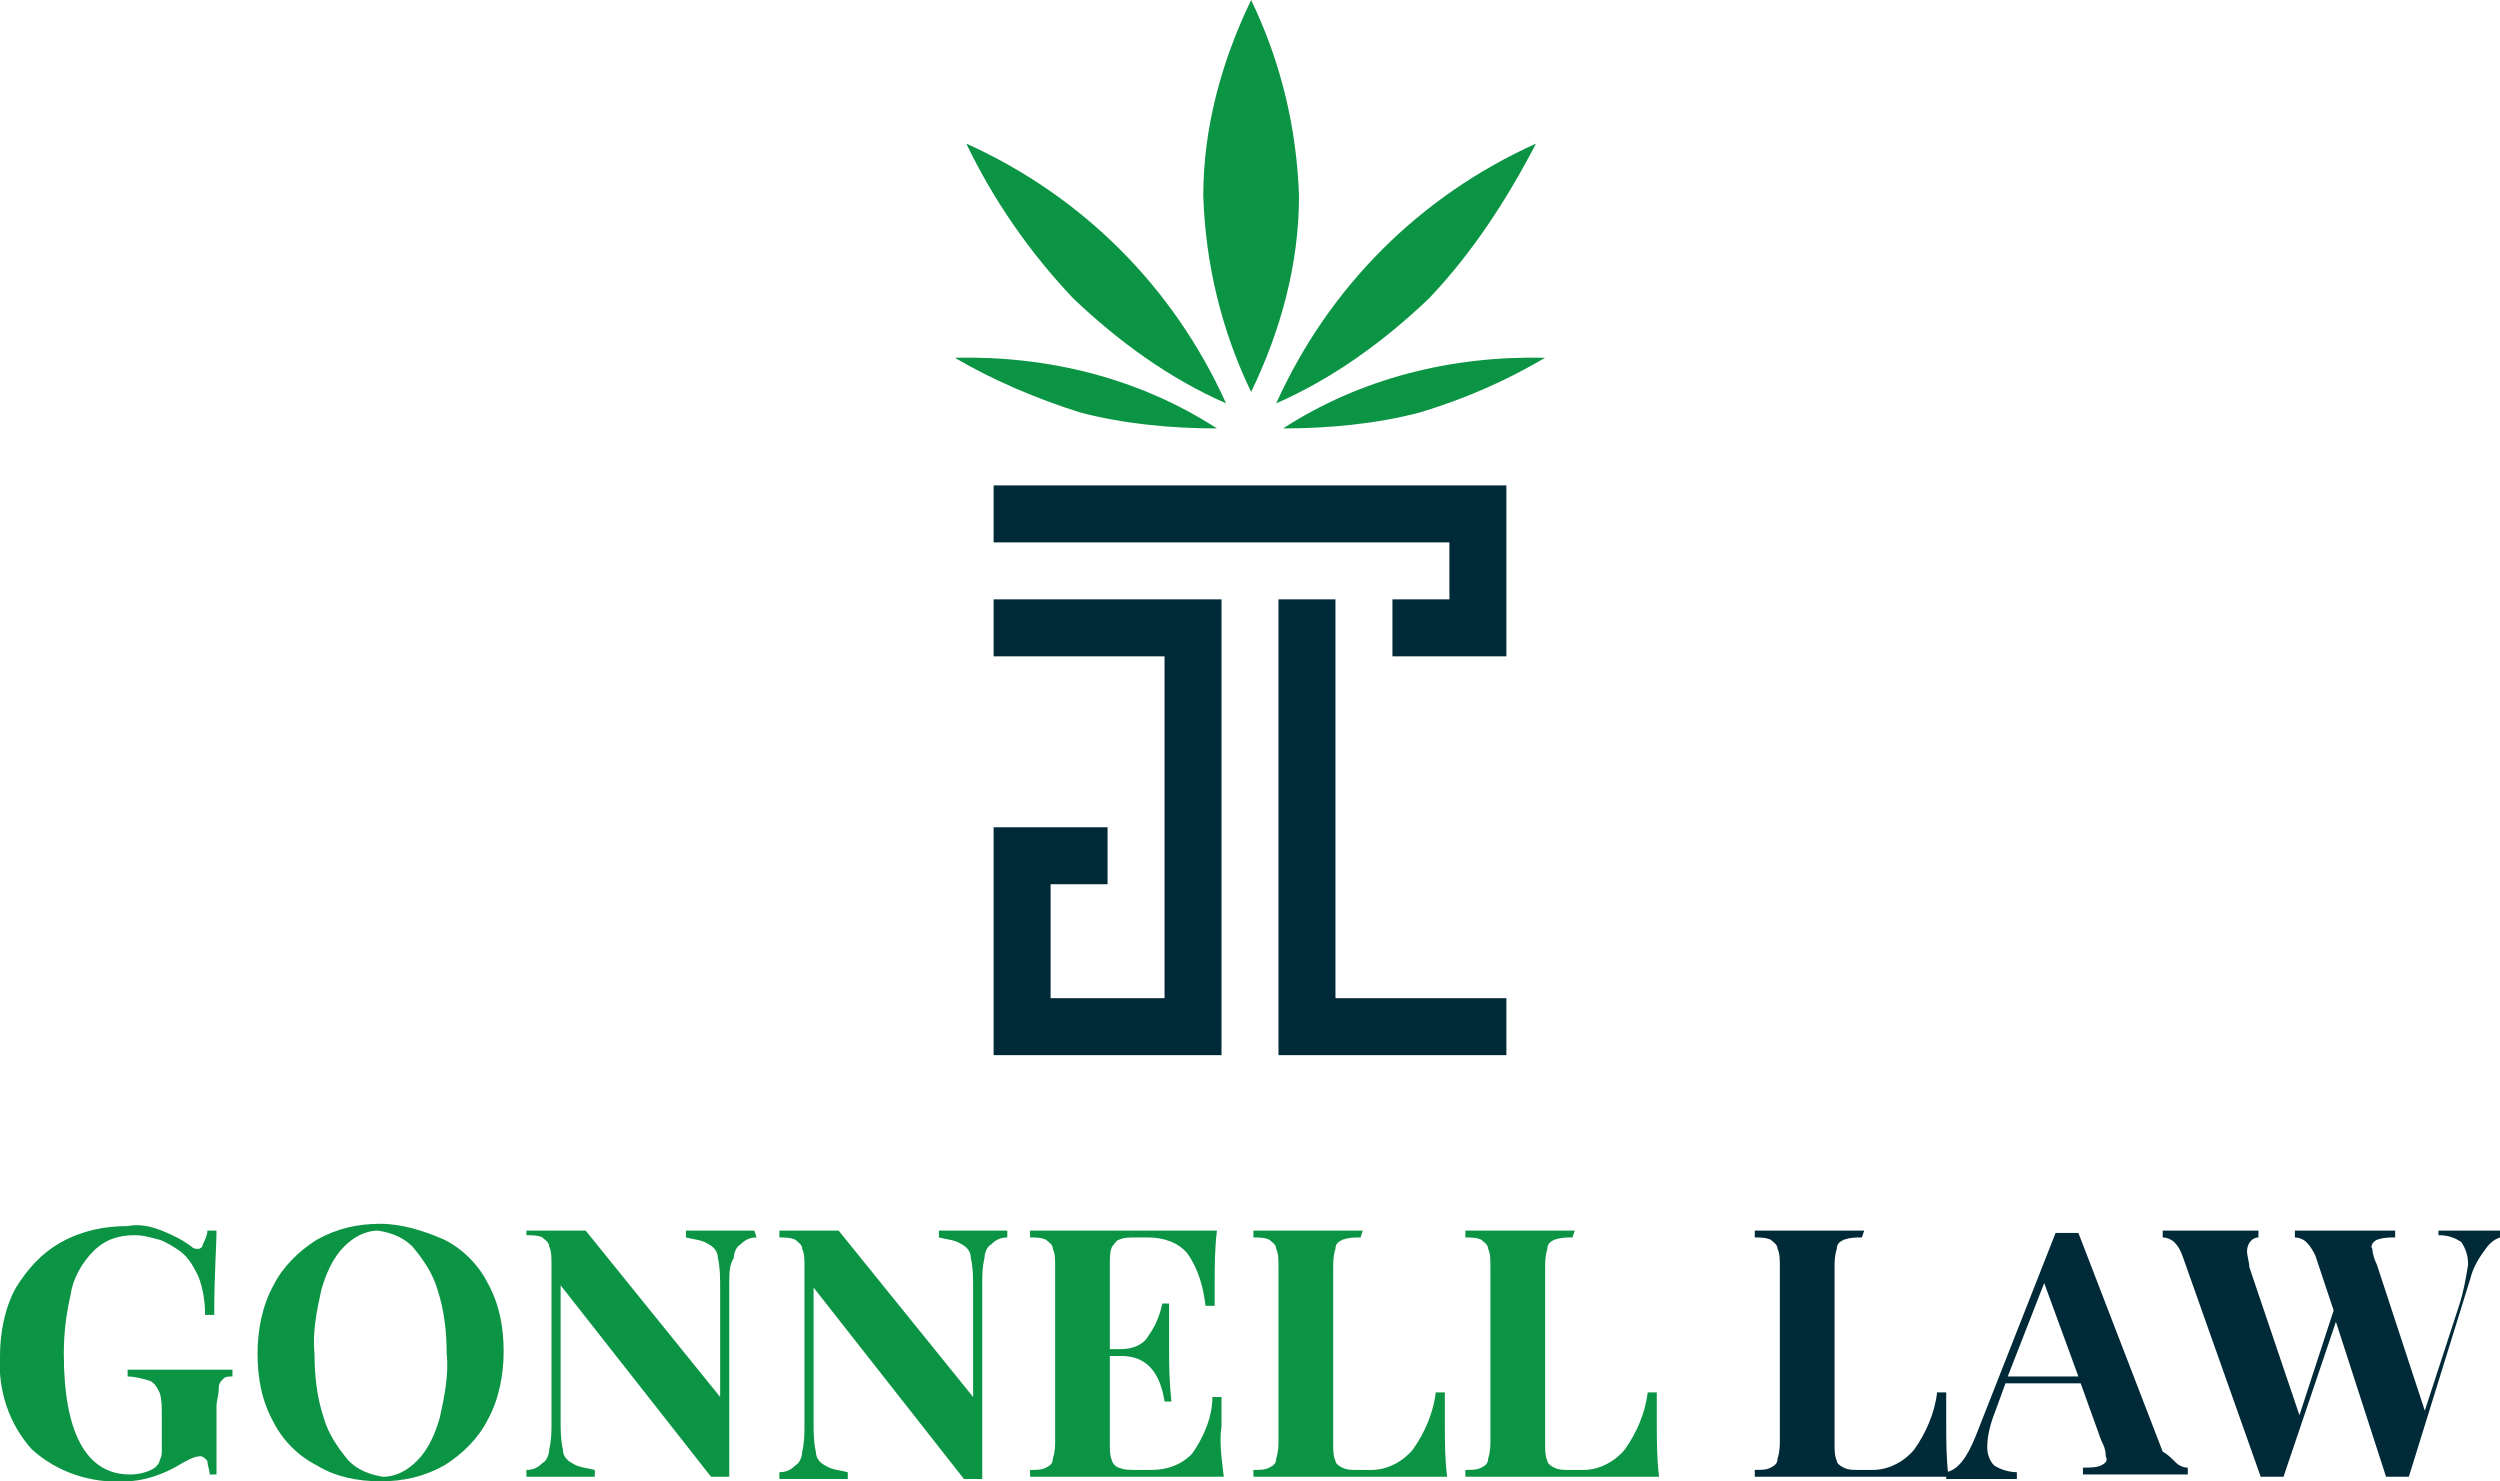
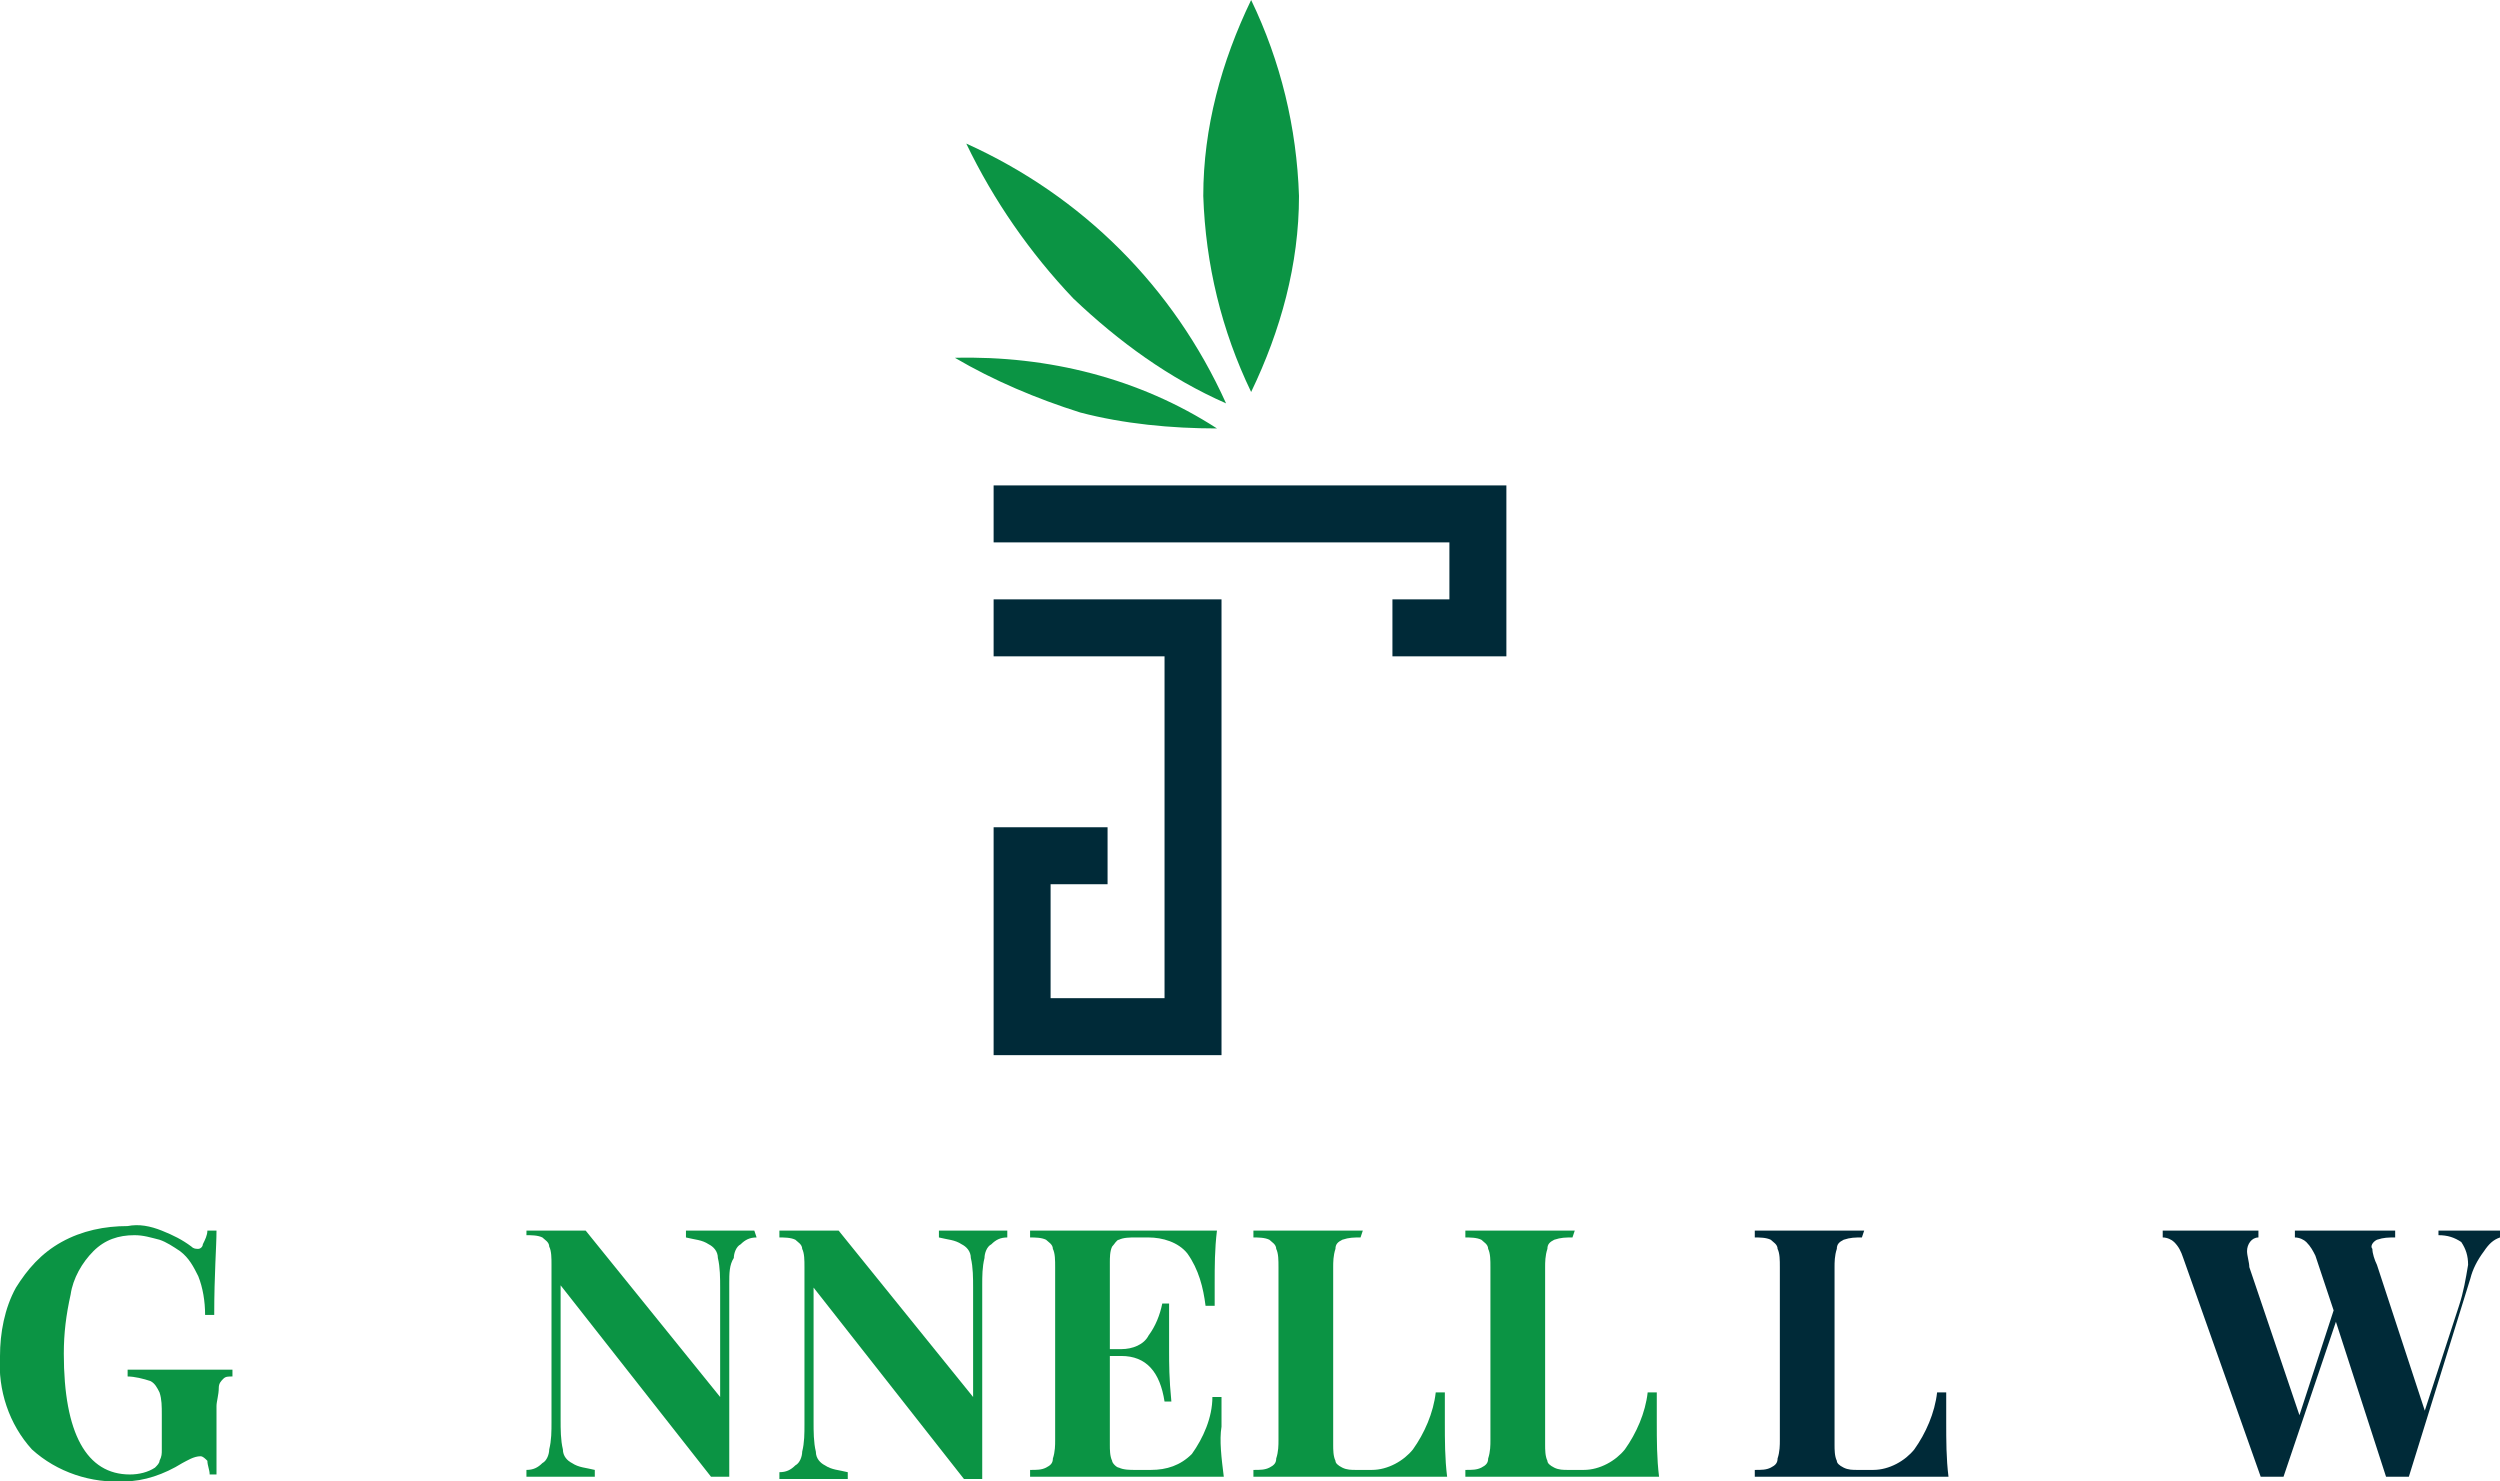
<svg xmlns="http://www.w3.org/2000/svg" version="1.1" id="Layer_1" x="0px" y="0px" viewBox="0 0 109.7 65" style="enable-background:new 0 0 109.7 65;" xml:space="preserve">
  <style type="text/css">
	.st0{fill:#0B9444;}
	.st1{fill:#002A38;}
</style>
  <title>gonnell</title>
  <g>
    <g id="Gonnell">
      <g id="Leaves">
        <path class="st0" d="M57,8.6c0,3-0.8,5.9-2.1,8.6c-1.3-2.7-2-5.6-2.1-8.6c0-3,0.8-5.9,2.1-8.6C56.2,2.7,56.9,5.6,57,8.6z" />
-         <path class="st0" d="M62.3,18.1c-1.9,0.5-4,0.7-6,0.7c3.4-2.2,7.4-3.2,11.5-3.1C66.1,16.7,64.3,17.5,62.3,18.1z" />
-         <path class="st0" d="M62.7,13.1c-2,1.9-4.2,3.5-6.7,4.6c2.3-5.1,6.3-9.1,11.4-11.4C66.1,8.8,64.6,11.1,62.7,13.1z" />
        <path class="st0" d="M47.4,18.1c1.9,0.5,4,0.7,6,0.7c-3.4-2.2-7.4-3.2-11.5-3.1C43.6,16.7,45.5,17.5,47.4,18.1z" />
        <path class="st0" d="M47.1,13.1c2,1.9,4.2,3.5,6.7,4.6c-2.3-5.1-6.3-9.1-11.4-11.4C43.6,8.8,45.2,11.1,47.1,13.1z" />
      </g>
      <g id="Column">
        <polygon class="st1" points="66.1,21.3 66.1,28.8 61.1,28.8 61.1,26.3 63.6,26.3 63.6,23.8 43.6,23.8 43.6,21.3    " />
-         <polygon class="st1" points="66.1,43.8 66.1,46.3 56.1,46.3 56.1,26.3 58.6,26.3 58.6,43.8    " />
        <polygon class="st1" points="53.6,26.3 53.6,46.3 43.6,46.3 43.6,36.3 48.6,36.3 48.6,38.8 46.1,38.8 46.1,43.8 51.1,43.8      51.1,28.8 43.6,28.8 43.6,26.3    " />
      </g>
      <path class="st0" d="M7.1,54c0.5,0.2,0.9,0.4,1.3,0.7c0.1,0.1,0.2,0.1,0.3,0.1c0.1,0,0.2-0.1,0.2-0.2C9,54.4,9.1,54.2,9.1,54h0.4    c0,0.7-0.1,1.9-0.1,3.7H9C9,57.1,8.9,56.5,8.7,56c-0.2-0.4-0.4-0.8-0.8-1.1c-0.3-0.2-0.6-0.4-0.9-0.5c-0.4-0.1-0.7-0.2-1.1-0.2    c-0.7,0-1.3,0.2-1.8,0.7c-0.5,0.5-0.9,1.2-1,1.9c-0.2,0.9-0.3,1.7-0.3,2.6c0,3.5,1,5.3,2.9,5.3c0.4,0,0.8-0.1,1.1-0.3    C6.9,64.3,7,64.2,7,64.1c0.1-0.2,0.1-0.3,0.1-0.5v-1.5c0-0.4,0-0.7-0.1-1c-0.1-0.2-0.2-0.4-0.4-0.5c-0.3-0.1-0.7-0.2-1-0.2v-0.3    c0.6,0,1.5,0,2.6,0c0.9,0,1.6,0,2,0v0.3c-0.2,0-0.3,0-0.4,0.1c-0.1,0.1-0.2,0.2-0.2,0.4c0,0.3-0.1,0.6-0.1,0.8v3H9.2    c0-0.2-0.1-0.4-0.1-0.6C9,64,8.9,63.9,8.8,63.9c-0.3,0-0.6,0.2-0.8,0.3C7.2,64.7,6.3,65,5.5,65c-1.5,0.1-3-0.4-4.1-1.4    c-1-1.1-1.5-2.6-1.4-4.1c0-1,0.2-2.1,0.7-3c0.5-0.8,1.1-1.5,2-2c0.9-0.5,1.9-0.7,2.9-0.7C6.1,53.7,6.6,53.8,7.1,54z" />
-       <path class="st0" d="M19.5,54.4c0.8,0.4,1.5,1.1,1.9,1.9c0.5,0.9,0.7,1.9,0.7,3c0,1-0.2,2.1-0.7,3c-0.4,0.8-1.1,1.5-1.9,2    c-0.9,0.5-1.8,0.7-2.8,0.7c-1,0-2-0.2-2.8-0.7c-0.8-0.4-1.5-1.1-1.9-1.9c-0.5-0.9-0.7-1.9-0.7-3c0-1,0.2-2.1,0.7-3    c0.4-0.8,1.1-1.5,1.9-2c0.9-0.5,1.8-0.7,2.8-0.7C17.6,53.7,18.6,54,19.5,54.4z M15.1,54.7c-0.5,0.5-0.8,1.2-1,1.9    c-0.2,0.9-0.4,1.9-0.3,2.8c0,0.9,0.1,1.9,0.4,2.8c0.2,0.7,0.6,1.3,1.1,1.9c0.4,0.4,0.9,0.6,1.5,0.7c0.6,0,1.1-0.3,1.5-0.7    c0.5-0.5,0.8-1.2,1-1.9c0.2-0.9,0.4-1.9,0.3-2.8c0-0.9-0.1-1.9-0.4-2.8c-0.2-0.7-0.6-1.3-1.1-1.9c-0.4-0.4-0.9-0.6-1.5-0.7    C16,54,15.5,54.3,15.1,54.7L15.1,54.7z" />
      <path class="st0" d="M33.2,54.3c-0.3,0-0.5,0.1-0.7,0.3c-0.2,0.1-0.3,0.4-0.3,0.6C32,55.5,32,55.9,32,56.3v8.5l-0.4,0l-0.4,0    l-6.6-8.4v5.9c0,0.4,0,0.9,0.1,1.3c0,0.3,0.2,0.5,0.4,0.6c0.3,0.2,0.6,0.2,1,0.3v0.3c-0.4,0-1,0-1.7,0c-0.6,0-1,0-1.3,0v-0.3    c0.3,0,0.5-0.1,0.7-0.3c0.2-0.1,0.3-0.4,0.3-0.6c0.1-0.4,0.1-0.8,0.1-1.2v-6.9c0-0.3,0-0.6-0.1-0.8c0-0.2-0.2-0.3-0.3-0.4    c-0.2-0.1-0.5-0.1-0.7-0.1V54c0.3,0,0.8,0,1.3,0c0.5,0,0.9,0,1.3,0l5.9,7.3v-4.8c0-0.4,0-0.9-0.1-1.3c0-0.3-0.2-0.5-0.4-0.6    c-0.3-0.2-0.6-0.2-1-0.3V54c0.4,0,1,0,1.7,0c0.6,0,1,0,1.3,0L33.2,54.3z" />
      <path class="st0" d="M44.2,54.3c-0.3,0-0.5,0.1-0.7,0.3c-0.2,0.1-0.3,0.4-0.3,0.6c-0.1,0.4-0.1,0.8-0.1,1.2v8.5l-0.4,0l-0.4,0    l-6.6-8.4v5.9c0,0.4,0,0.9,0.1,1.3c0,0.3,0.2,0.5,0.4,0.6c0.3,0.2,0.6,0.2,1,0.3v0.3c-0.4,0-1,0-1.7,0c-0.6,0-1,0-1.3,0v-0.3    c0.3,0,0.5-0.1,0.7-0.3c0.2-0.1,0.3-0.4,0.3-0.6c0.1-0.4,0.1-0.8,0.1-1.2v-6.9c0-0.3,0-0.6-0.1-0.8c0-0.2-0.2-0.3-0.3-0.4    c-0.2-0.1-0.5-0.1-0.7-0.1V54c0.3,0,0.8,0,1.3,0c0.5,0,0.9,0,1.3,0l5.9,7.3v-4.8c0-0.4,0-0.9-0.1-1.3c0-0.3-0.2-0.5-0.4-0.6    c-0.3-0.2-0.6-0.2-1-0.3V54c0.4,0,1,0,1.7,0c0.6,0,1,0,1.3,0V54.3z" />
      <path class="st0" d="M53.7,64.8c-0.7,0-1.9,0-3.5,0c-2.2,0-3.9,0-5,0v-0.3c0.3,0,0.5,0,0.7-0.1c0.2-0.1,0.3-0.2,0.3-0.4    c0.1-0.3,0.1-0.6,0.1-0.8v-7.6c0-0.3,0-0.6-0.1-0.8c0-0.2-0.2-0.3-0.3-0.4c-0.2-0.1-0.5-0.1-0.7-0.1V54c1.1,0,2.8,0,5,0    c1.5,0,2.6,0,3.2,0c-0.1,0.8-0.1,1.6-0.1,2.3c0,0.3,0,0.7,0,1h-0.4c-0.1-0.8-0.3-1.6-0.8-2.3c-0.4-0.5-1.1-0.7-1.7-0.7h-0.6    c-0.2,0-0.5,0-0.7,0.1c-0.1,0-0.2,0.2-0.3,0.3c-0.1,0.2-0.1,0.5-0.1,0.7v3.8h0.5c0.5,0,1-0.2,1.2-0.6c0.3-0.4,0.5-0.9,0.6-1.4h0.3    c0,0.4,0,0.9,0,1.4v0.7c0,0.5,0,1.2,0.1,2.2h-0.3c-0.2-1.3-0.8-2-1.9-2h-0.5v3.9c0,0.2,0,0.5,0.1,0.7c0,0.1,0.2,0.3,0.3,0.3    c0.2,0.1,0.5,0.1,0.7,0.1h0.7c0.7,0,1.3-0.2,1.8-0.7c0.5-0.7,0.9-1.6,0.9-2.5h0.4c0,0.3,0,0.8,0,1.3C53.5,63.2,53.6,64,53.7,64.8z    " />
      <path class="st0" d="M59.7,54.3c-0.3,0-0.5,0-0.8,0.1c-0.2,0.1-0.3,0.2-0.3,0.4c-0.1,0.3-0.1,0.6-0.1,0.8v7.8c0,0.2,0,0.5,0.1,0.7    c0,0.1,0.1,0.2,0.3,0.3c0.2,0.1,0.4,0.1,0.6,0.1h0.7c0.7,0,1.4-0.4,1.8-0.9c0.5-0.7,0.9-1.6,1-2.5h0.4c0,0.3,0,0.8,0,1.3    c0,0.8,0,1.6,0.1,2.4c-0.7,0-1.9,0-3.5,0c-2.2,0-3.9,0-5,0v-0.3c0.3,0,0.5,0,0.7-0.1c0.2-0.1,0.3-0.2,0.3-0.4    c0.1-0.3,0.1-0.6,0.1-0.8v-7.6c0-0.3,0-0.6-0.1-0.8c0-0.2-0.2-0.3-0.3-0.4c-0.2-0.1-0.5-0.1-0.7-0.1V54c0.5,0,1.3,0,2.4,0    c1,0,1.8,0,2.4,0L59.7,54.3z" />
      <path class="st0" d="M69,54.3c-0.3,0-0.5,0-0.8,0.1c-0.2,0.1-0.3,0.2-0.3,0.4c-0.1,0.3-0.1,0.6-0.1,0.8v7.8c0,0.2,0,0.5,0.1,0.7    c0,0.1,0.1,0.2,0.3,0.3c0.2,0.1,0.4,0.1,0.6,0.1h0.7c0.7,0,1.4-0.4,1.8-0.9c0.5-0.7,0.9-1.6,1-2.5h0.4c0,0.3,0,0.8,0,1.3    c0,0.8,0,1.6,0.1,2.4c-0.7,0-1.9,0-3.5,0c-2.2,0-3.9,0-5,0v-0.3c0.3,0,0.5,0,0.7-0.1c0.2-0.1,0.3-0.2,0.3-0.4    c0.1-0.3,0.1-0.6,0.1-0.8v-7.6c0-0.3,0-0.6-0.1-0.8c0-0.2-0.2-0.3-0.3-0.4c-0.2-0.1-0.5-0.1-0.7-0.1V54c0.5,0,1.3,0,2.4,0    c1,0,1.8,0,2.4,0L69,54.3z" />
      <path class="st1" d="M81.7,54.3c-0.3,0-0.5,0-0.8,0.1c-0.2,0.1-0.3,0.2-0.3,0.4c-0.1,0.3-0.1,0.6-0.1,0.8v7.8c0,0.2,0,0.5,0.1,0.7    c0,0.1,0.1,0.2,0.3,0.3c0.2,0.1,0.4,0.1,0.6,0.1h0.7c0.7,0,1.4-0.4,1.8-0.9c0.5-0.7,0.9-1.6,1-2.5h0.4c0,0.3,0,0.8,0,1.3    c0,0.8,0,1.6,0.1,2.4c-0.7,0-1.9,0-3.5,0c-2.2,0-3.9,0-5,0v-0.3c0.3,0,0.5,0,0.7-0.1c0.2-0.1,0.3-0.2,0.3-0.4    c0.1-0.3,0.1-0.6,0.1-0.8v-7.6c0-0.3,0-0.6-0.1-0.8c0-0.2-0.2-0.3-0.3-0.4c-0.2-0.1-0.5-0.1-0.7-0.1V54c0.5,0,1.3,0,2.4,0    c1,0,1.8,0,2.4,0L81.7,54.3z" />
-       <path class="st1" d="M95.5,64.2c0.1,0.1,0.3,0.2,0.5,0.2v0.3c-0.6,0-1.4,0-2.3,0c-1,0-1.8,0-2.3,0v-0.3c0.3,0,0.6,0,0.8-0.1    c0.2-0.1,0.3-0.2,0.2-0.4c0-0.3-0.1-0.5-0.2-0.7l-0.9-2.5H88l-0.4,1.1c-0.2,0.5-0.4,1.1-0.4,1.7c0,0.3,0.1,0.6,0.3,0.8    c0.3,0.2,0.7,0.3,1,0.3v0.3c-0.7,0-1.3,0-1.9,0c-0.5,0-0.9,0-1.2,0v-0.3c0.5-0.1,0.9-0.6,1.3-1.6l3.5-8.9c0.1,0,0.3,0,0.5,0    s0.4,0,0.5,0l3.7,9.6C95.1,63.8,95.3,64,95.5,64.2z M91.2,60.4l-1.5-4.1l-1.6,4.1H91.2z" />
      <path class="st1" d="M109.7,54v0.3c-0.3,0.1-0.5,0.3-0.7,0.6c-0.3,0.4-0.5,0.8-0.6,1.2l-2.7,8.7c-0.1,0-0.3,0-0.5,0s-0.4,0-0.5,0    l-2.2-6.8l-2.3,6.8c-0.1,0-0.3,0-0.5,0s-0.4,0-0.5,0l-3.4-9.6c-0.1-0.3-0.2-0.5-0.4-0.7c-0.1-0.1-0.3-0.2-0.5-0.2V54    c0.6,0,1.4,0,2.3,0c0.9,0,1.5,0,1.9,0v0.3c-0.3,0-0.5,0.3-0.5,0.6c0,0,0,0,0,0c0,0.2,0.1,0.5,0.1,0.7l2.2,6.5l1.5-4.6l-0.8-2.4    c-0.1-0.2-0.2-0.4-0.4-0.6c-0.1-0.1-0.3-0.2-0.5-0.2V54c0.6,0,1.3,0,2.2,0c1,0,1.7,0,2.2,0v0.3c-0.3,0-0.5,0-0.8,0.1    c-0.2,0.1-0.3,0.3-0.2,0.4c0,0.2,0.1,0.5,0.2,0.7l2.1,6.4l1.5-4.6c0.2-0.6,0.3-1.2,0.4-1.8c0-0.4-0.1-0.7-0.3-1    c-0.3-0.2-0.6-0.3-1-0.3V54c0.7,0,1.3,0,1.9,0C109.1,54,109.4,54,109.7,54z" />
    </g>
  </g>
</svg>